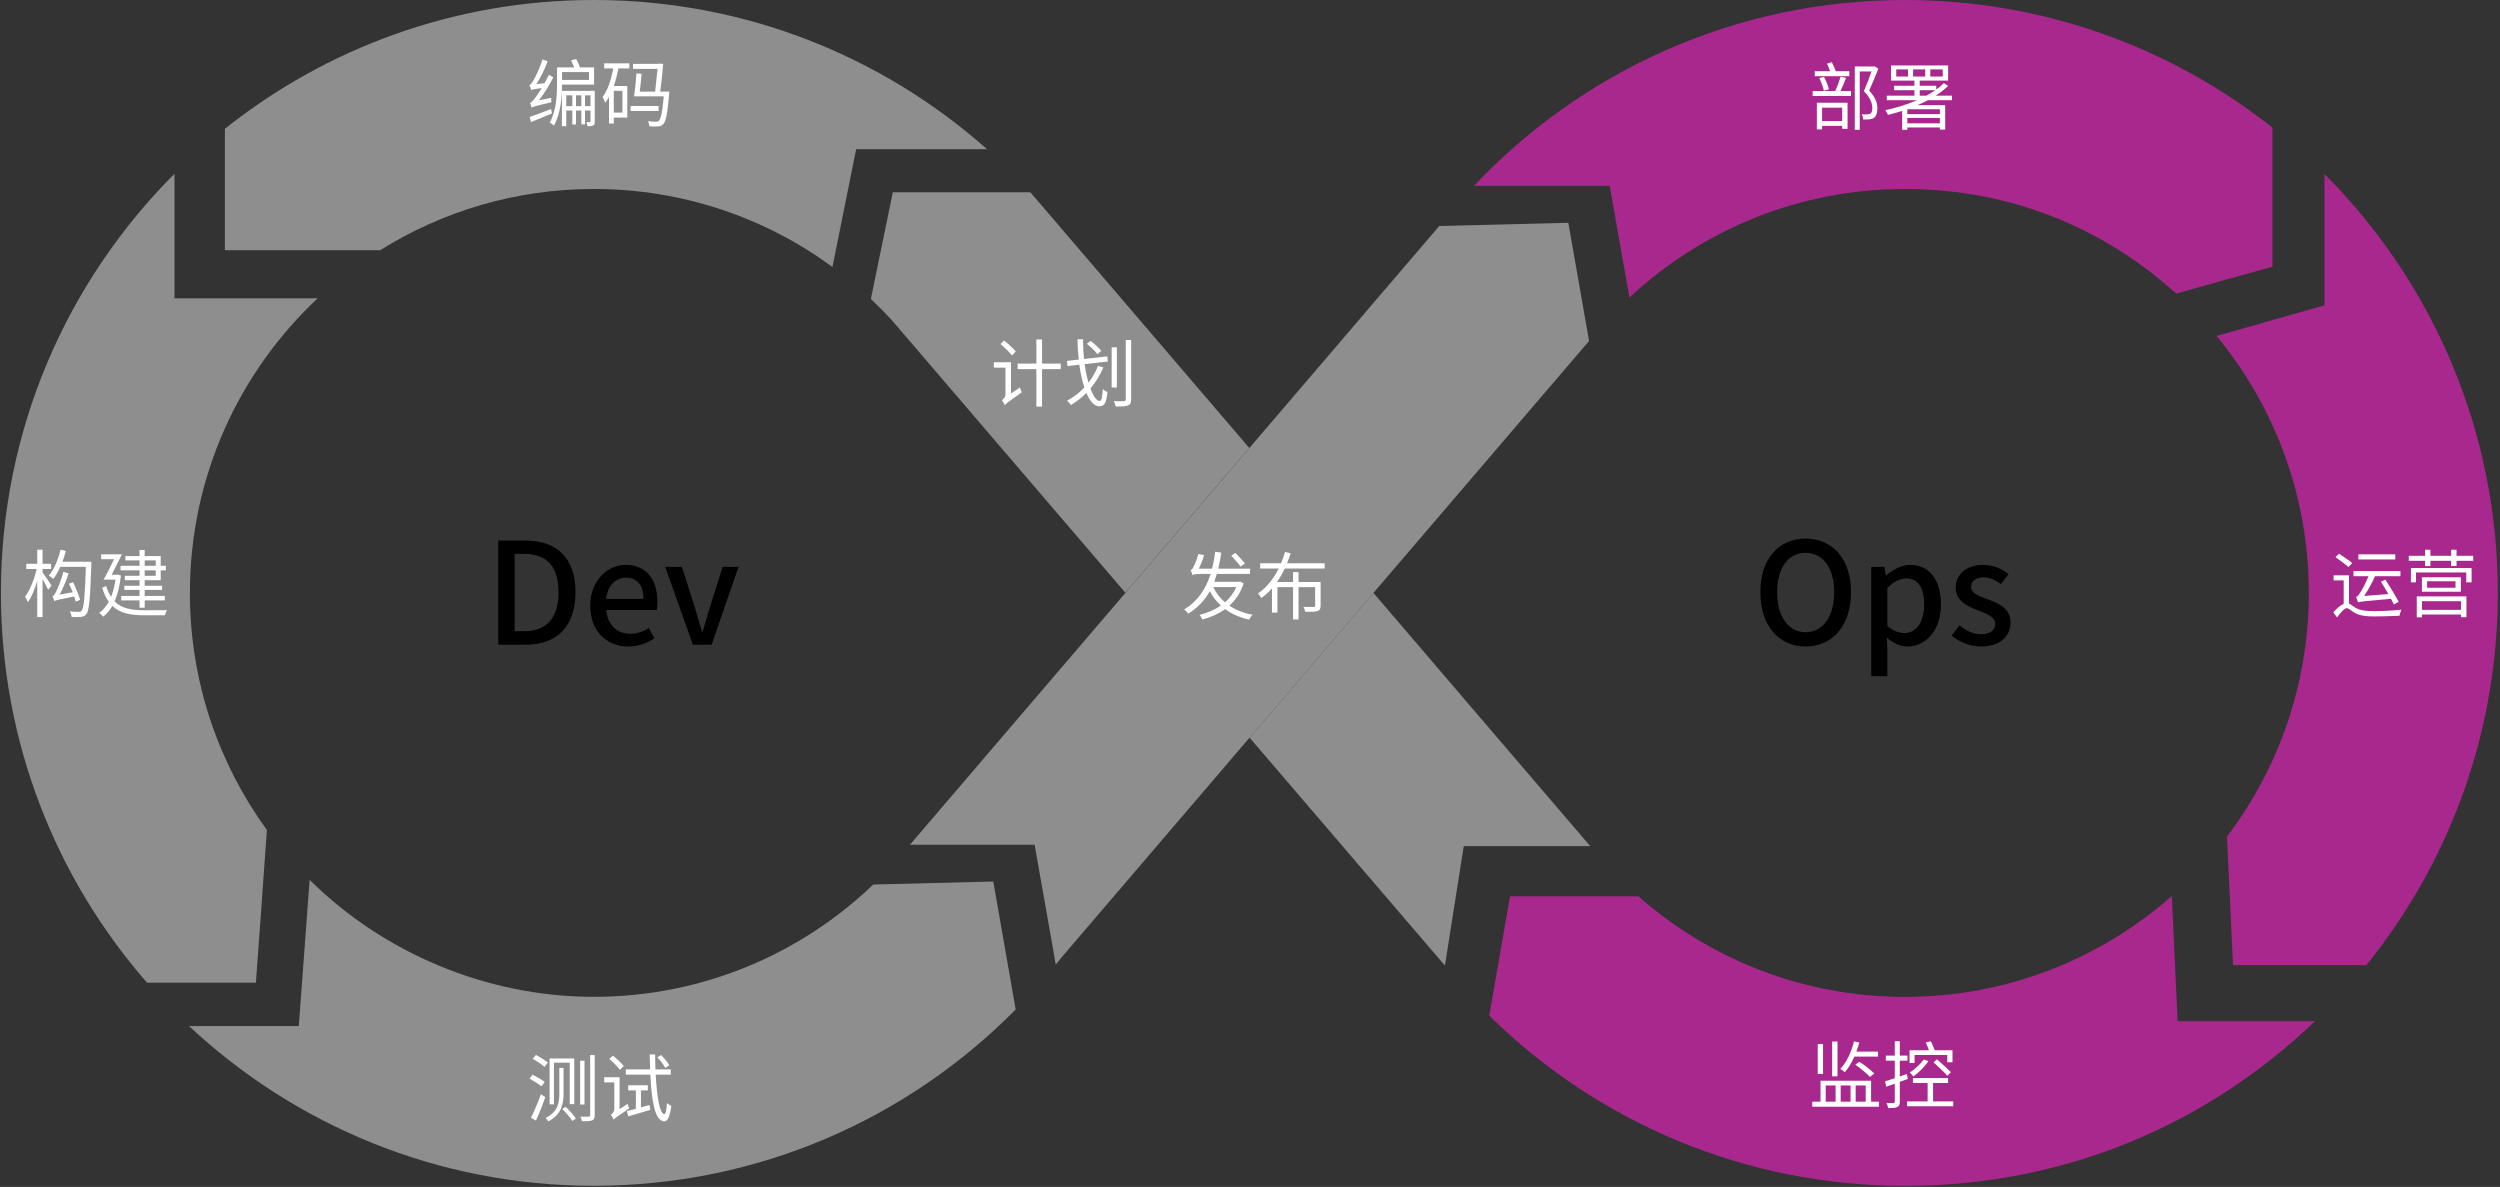
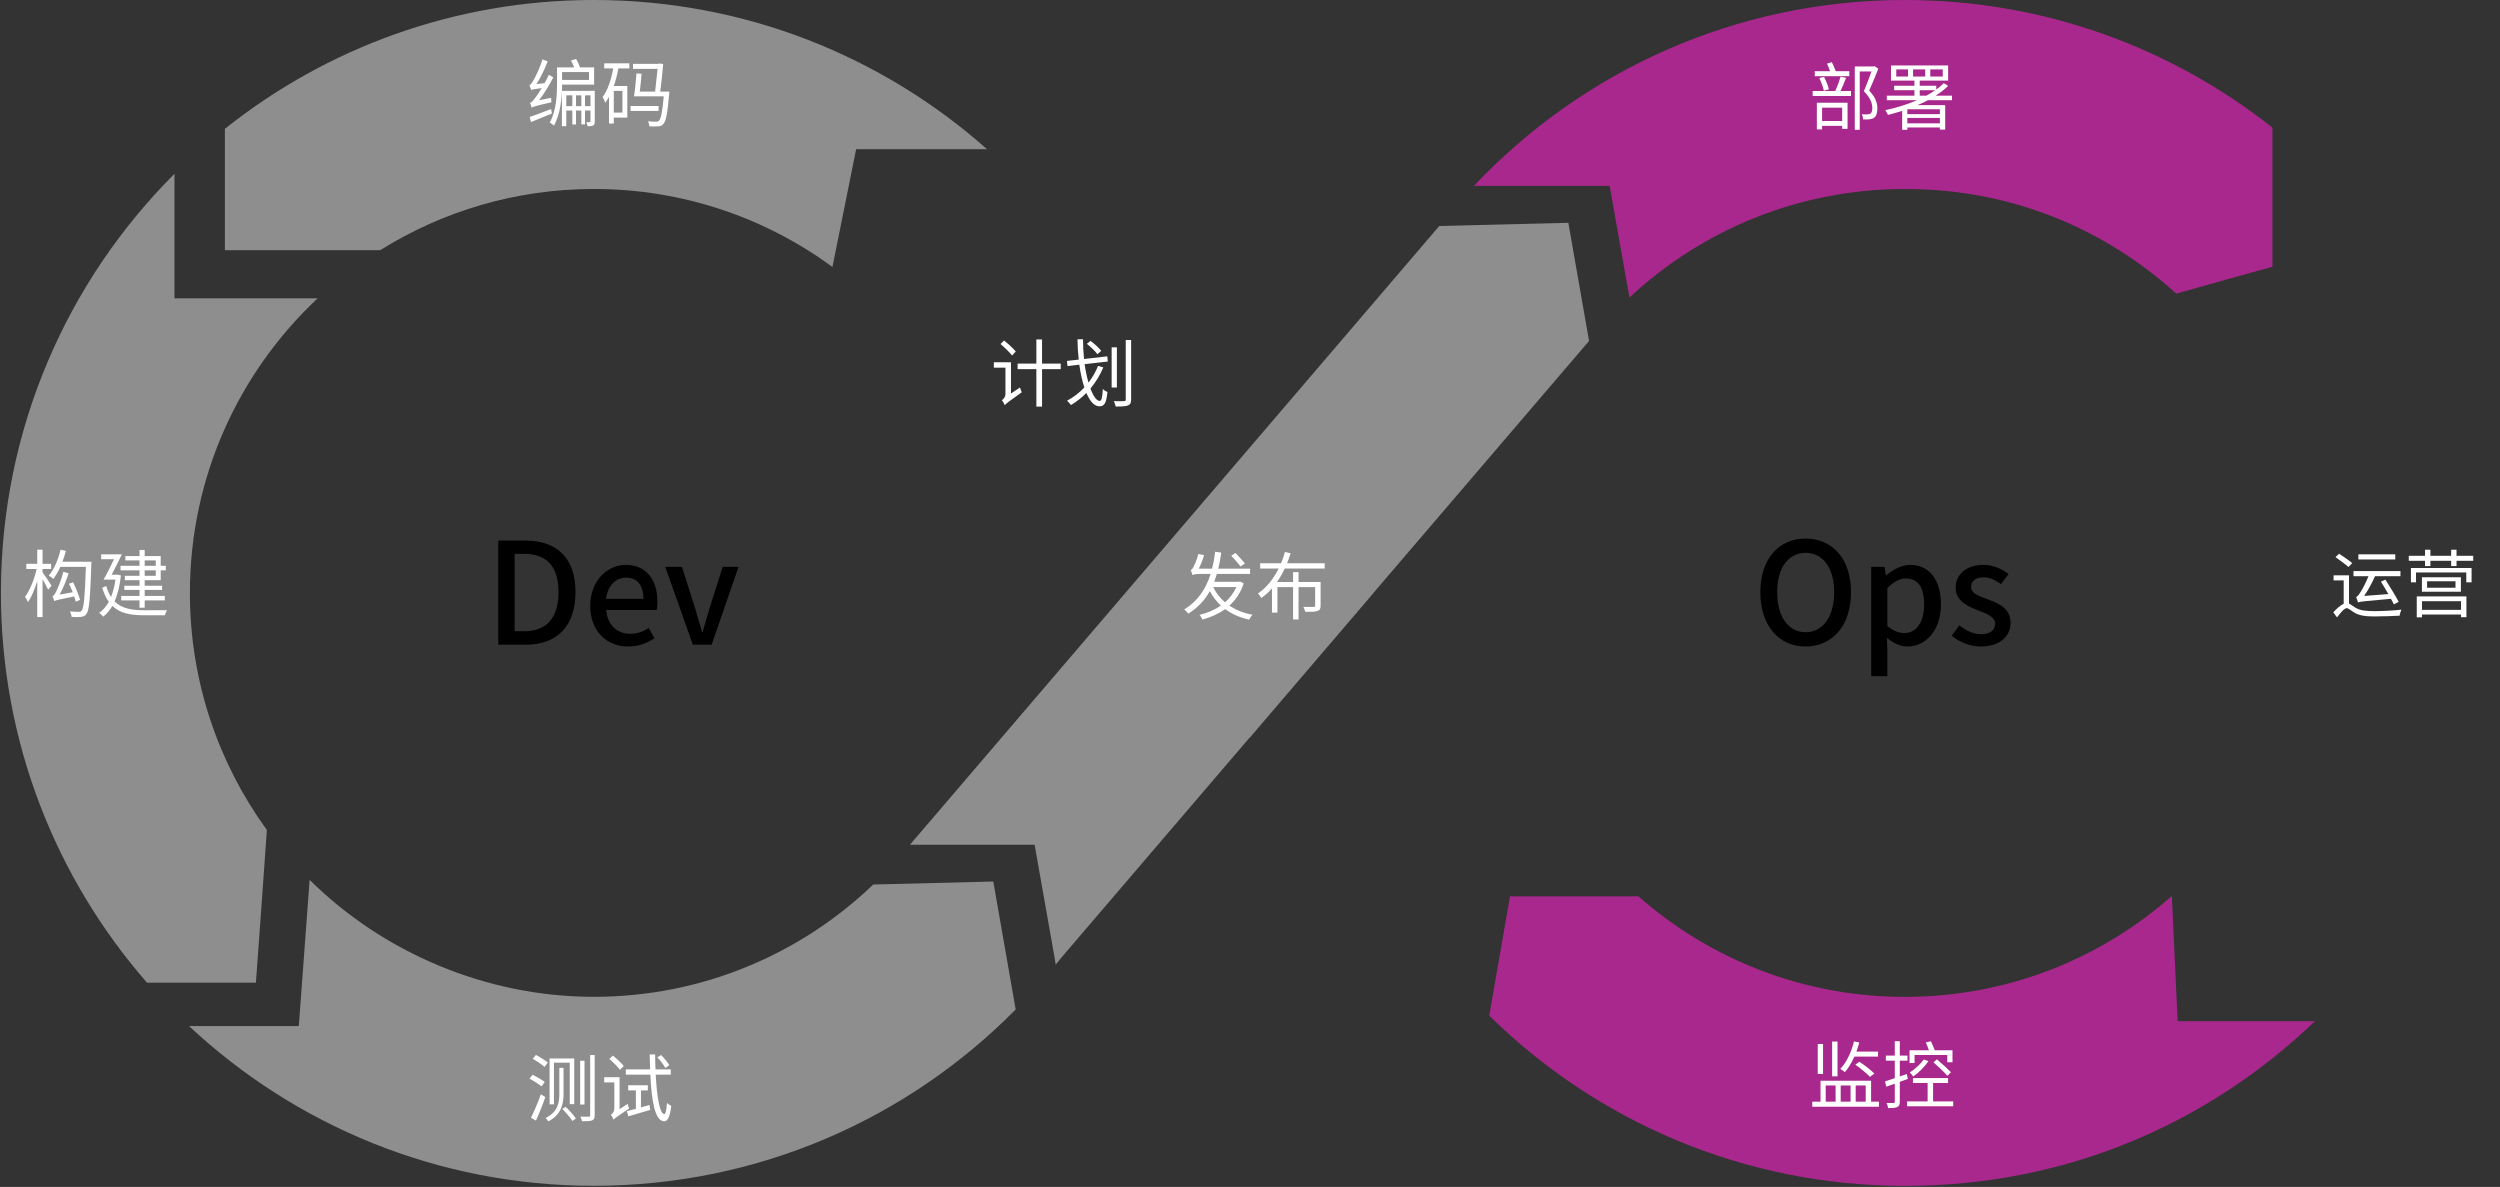
<svg xmlns="http://www.w3.org/2000/svg" width="813" height="386" viewBox="0 0 813 386" fill="none">
  <rect x="0" y="0" width="813" height="386" fill="#333333" stroke="none" />
  <g clip-path="url(#clip0_1639_1222)">
    <path d="M61.476 333.678C95.935 365.892 142.217 385.623 193.121 385.623C246.8 385.623 295.344 363.679 330.298 328.279L323.017 286.67L283.984 287.644C260.389 310.248 228.39 324.167 193.121 324.167C157.853 324.167 124.417 309.637 100.69 286.125L97.173 333.678H61.476Z" fill="#8E8E8E" />
    <path d="M56.753 56.504C21.865 91.393 0.301 139.589 0.301 192.822C0.301 241.349 18.232 285.666 47.804 319.564H83.221C83.221 319.564 85.896 283.107 86.788 269.914C71.052 248.251 61.756 221.635 61.756 192.822C61.756 155.028 77.74 120.998 103.283 97.023H56.737V56.504H56.753Z" fill="#8E8E8E" />
    <path d="M321.003 48.544C286.973 18.344 242.193 0 193.121 0C147.765 0 106.073 15.669 73.133 41.889V81.368H123.625C143.785 68.77 167.595 61.456 193.121 61.456C222.149 61.456 248.98 70.867 270.709 86.817L278.42 48.527H321.003V48.544Z" fill="#8E8E8E" />
    <path d="M706.281 291.379C683.132 311.787 652.767 324.187 619.48 324.187C586.193 324.187 555.927 311.837 532.811 291.494H491.054L484.301 330.296C519.107 364.525 566.825 385.643 619.48 385.643C672.135 385.643 718.185 365.268 752.826 332.096H708.163L706.281 291.379Z" fill="#A9288D" />
    <path d="M738.973 41.493C706.116 15.504 664.622 0 619.48 0C564.249 0 514.467 23.232 479.314 60.448H523.466L529.889 96.757C553.352 74.863 584.856 61.456 619.48 61.456C654.105 61.456 684.37 74.335 707.701 95.486C717.542 92.679 738.99 86.735 738.99 86.735V41.493H738.973Z" fill="#A9288D" />
-     <path d="M755.914 56.566V99.281L720.827 109.254C739.568 131.958 750.828 161.084 750.828 192.819C750.828 222.589 740.905 250.048 724.212 272.074L726.177 313.864H769.536C796.268 280.775 812.284 238.671 812.284 192.819C812.284 139.619 790.737 91.455 755.897 56.566H755.914Z" fill="#A9288D" />
-     <path d="M335.07 62.527H290.341L283.208 97.234C285.685 99.579 288.079 102.006 290.374 104.532L365.98 192.77L406.268 145.679L335.07 62.527Z" fill="#8E8E8E" />
-     <path d="M446.655 192.836L406.4 239.927L469.887 314.013L476.013 275.162H517.143L446.655 192.836Z" fill="#8E8E8E" />
    <path d="M446.638 192.822L516.614 111.057L516.762 110.892L510.026 72.453L468.054 73.493L406.284 145.698L365.996 192.789L295.905 274.718H336.457L342.88 311.027L343.31 313.718C343.937 312.942 344.581 312.166 345.192 311.374L406.35 239.896L406.383 239.945L446.655 192.855L446.622 192.822H446.638Z" fill="#8E8E8E" />
    <path d="M175.272 32.618L179.232 31.802C179.232 32.282 179.28 32.906 179.352 33.242C174.072 34.466 173.328 34.73 172.872 34.994C172.8 34.658 172.56 33.866 172.368 33.434C172.824 33.338 173.352 32.738 174.024 31.85C174.408 31.394 175.248 30.17 176.184 28.634C173.616 28.994 173.064 29.114 172.752 29.282C172.656 28.946 172.368 28.106 172.176 27.674C172.584 27.578 172.968 26.978 173.448 26.162C173.928 25.37 175.56 22.25 176.4 19.322L178.104 19.946C177.12 22.562 175.8 25.25 174.456 27.338L177.096 27.05C177.576 26.186 178.08 25.25 178.488 24.314L179.928 25.154C178.608 27.77 176.952 30.434 175.272 32.618ZM179.208 35.45L179.52 36.89C177.12 37.874 174.624 38.906 172.68 39.698L172.248 38.042C173.976 37.49 176.592 36.458 179.208 35.45ZM191.544 23.426H182.784V25.994H191.544V23.426ZM193.2 27.506H182.784C182.76 31.394 182.352 36.986 180.144 40.85C179.856 40.538 179.16 40.034 178.776 39.842C180.936 36.026 181.152 30.746 181.152 27.098V21.914H186.72C186.456 21.194 186.072 20.354 185.688 19.682L187.368 19.178C187.872 20.018 188.376 21.122 188.616 21.914H193.2V27.506ZM190.248 34.514H192.024V31.01H190.248V34.514ZM187.32 34.514H189.048V31.01H187.32V34.514ZM184.152 34.514H186.12V31.01H184.152V34.514ZM192.024 29.522H193.416V39.53C193.416 40.154 193.32 40.562 192.888 40.802C192.48 41.042 191.904 41.042 191.088 41.042C191.016 40.682 190.824 40.106 190.656 39.746H191.784C191.952 39.746 192.024 39.698 192.024 39.506V35.954H190.248V40.442H189.048V35.954H187.32V40.466H186.12V35.954H184.152V41.042H182.736V29.546H192.024V29.522ZM202.416 36.626V29.546H199.608V36.626H202.416ZM196.488 22.25V20.594H204.672V22.25H201.096C200.736 24.242 200.232 26.186 199.608 27.962H204V38.234H199.608V40.178H198.048V31.514C197.664 32.21 197.256 32.858 196.8 33.434C196.68 33.002 196.272 31.994 195.984 31.538C197.664 29.282 198.768 25.898 199.416 22.25H196.488ZM214.176 34.466V36.074H205.056V34.466H214.176ZM214.704 29.786H217.656C217.656 29.786 217.632 30.338 217.608 30.578C217.08 37.01 216.528 39.506 215.688 40.37C215.208 40.874 214.776 41.066 214.056 41.09C213.432 41.162 212.352 41.138 211.2 41.09C211.152 40.586 210.984 39.914 210.696 39.434C211.872 39.578 212.928 39.578 213.36 39.578C213.768 39.578 214.032 39.53 214.272 39.29C214.896 38.69 215.4 36.578 215.856 31.322H206.184C206.496 29.378 206.808 26.21 206.976 23.882L208.632 23.978C208.512 25.802 208.272 28.01 208.056 29.786H213.048C213.336 27.386 213.648 24.482 213.84 22.394H205.848V20.762H214.152L214.416 20.666L215.664 20.81C215.472 23.282 215.112 26.834 214.704 29.786Z" fill="white" />
    <path d="M330.331 114.299L329.131 115.619C328.339 114.587 326.683 112.979 325.363 111.875L326.515 110.723C327.835 111.779 329.515 113.315 330.331 114.299ZM328.771 127.979L331.699 126.011C331.819 126.467 332.131 127.211 332.275 127.571C327.811 130.739 327.139 131.267 326.755 131.771C326.587 131.291 326.131 130.523 325.819 130.139C326.275 129.827 326.971 129.155 326.971 128.147V119.555H323.203V117.803H328.771V127.979ZM344.947 118.235V120.035H338.875V132.227H337.027V120.035H330.931V118.235H337.027V110.387H338.875V118.235H344.947ZM358.123 114.107L356.875 115.187C356.203 114.251 354.691 112.787 353.443 111.803L354.643 110.843C355.891 111.779 357.427 113.171 358.123 114.107ZM360.259 117.563L352.723 118.427C353.035 120.659 353.491 122.723 353.971 124.427C355.243 122.795 356.299 120.971 357.091 118.979L358.795 119.483C357.715 122.075 356.275 124.355 354.619 126.347C355.531 128.867 356.635 130.379 357.619 130.379C358.219 130.379 358.483 129.299 358.627 126.515C359.035 126.899 359.659 127.307 360.139 127.451C359.803 131.075 359.155 132.131 357.523 132.131C355.867 132.131 354.427 130.499 353.299 127.787C351.763 129.323 350.083 130.643 348.283 131.723C348.019 131.339 347.395 130.643 347.011 130.307C349.099 129.203 350.995 127.739 352.627 126.011C351.931 123.899 351.379 121.379 350.995 118.595L347.155 119.051L346.963 117.371L350.803 116.939C350.563 114.803 350.419 112.595 350.395 110.339H352.195C352.195 112.571 352.315 114.707 352.531 116.747L360.091 115.883L360.259 117.563ZM363.211 112.955V126.035H361.507V112.955H363.211ZM366.091 110.579L367.843 110.555V129.875C367.843 131.051 367.555 131.555 366.835 131.843C366.091 132.155 364.891 132.203 362.827 132.203C362.731 131.723 362.467 130.955 362.227 130.451C363.739 130.499 365.107 130.475 365.515 130.451C365.923 130.451 366.091 130.331 366.091 129.899V110.579Z" fill="white" />
    <path d="M404.86 183.242L403.42 184.226C402.772 183.314 401.428 181.802 400.396 180.698L401.764 179.834C402.796 180.89 404.188 182.378 404.86 183.242ZM402.052 190.922H394.54C395.452 192.818 396.748 194.498 398.38 195.866C399.916 194.522 401.188 192.866 402.052 190.922ZM403.252 189.098L404.452 189.698C403.468 192.722 401.86 195.098 399.796 196.946C401.884 198.362 404.404 199.37 407.332 199.922C406.948 200.282 406.468 201.002 406.228 201.506C403.18 200.834 400.564 199.682 398.428 198.074C396.22 199.658 393.7 200.762 391.036 201.482C390.844 201.026 390.412 200.33 390.1 199.946C392.572 199.37 394.972 198.362 397.012 196.922C395.596 195.602 394.396 194.042 393.436 192.242C391.78 195.194 389.524 197.642 386.428 199.562C386.164 199.154 385.54 198.506 385.108 198.194C389.476 195.53 392.116 191.618 393.7 186.65H390.364C388.852 186.65 388.036 186.794 387.82 187.058C387.7 186.674 387.412 185.786 387.22 185.378C387.556 185.282 387.82 184.946 388.084 184.418C388.372 183.938 389.26 181.994 389.692 180.17L391.564 180.53C391.156 182.066 390.46 183.674 389.836 184.922H394.156C394.612 183.194 394.948 181.37 395.164 179.426L397.156 179.714C396.892 181.562 396.58 183.29 396.196 184.922H406.54L406.516 186.65H395.716C395.452 187.514 395.164 188.378 394.876 189.194H402.916L403.252 189.098ZM430.78 184.898H417.796C417.076 186.434 416.236 187.898 415.276 189.266H420.508V186.05H422.284V189.266H429.46V196.946C429.46 197.906 429.244 198.41 428.5 198.674C427.78 198.962 426.508 198.986 424.444 198.962C424.372 198.482 424.108 197.834 423.868 197.354C425.404 197.402 426.796 197.378 427.156 197.378C427.564 197.354 427.684 197.258 427.684 196.922V190.946H422.284V201.458H420.508V190.946H415.42V199.226H413.644V191.354C412.612 192.53 411.46 193.586 410.164 194.474C409.924 194.042 409.468 193.37 409.108 192.986C412.012 191.018 414.22 188.066 415.828 184.898H409.804V183.17H416.596C417.124 181.946 417.532 180.722 417.868 179.498L419.716 179.93C419.38 181.01 418.972 182.09 418.564 183.17H430.78V184.898Z" fill="white" />
    <path d="M610.736 343.607H603.032C602.168 345.575 601.112 347.351 599.936 348.671C599.624 348.407 598.904 347.855 598.472 347.591C600.488 345.503 602.048 342.191 602.912 338.663L604.64 339.023C604.376 340.031 604.04 341.015 603.704 341.975H610.736V343.607ZM603.344 346.223L604.688 345.287C606.368 346.391 608.48 348.023 609.536 349.127L608.096 350.207C607.112 349.103 605.048 347.423 603.344 346.223ZM597.56 338.711V350.015H595.808V338.711H597.56ZM592.856 339.503V349.271H591.128V339.503H592.856ZM593.72 352.991V358.271H596.936V352.991H593.72ZM601.808 352.991H598.592V358.271H601.808V352.991ZM606.728 352.991H603.464V358.271H606.728V352.991ZM608.48 358.271H611.024V359.903H589.352V358.271H592.04V351.455H608.48V358.271ZM622.616 343.079V345.695H620.984V341.543H627.296C627.032 340.751 626.6 339.791 626.264 339.023L627.92 338.615C628.352 339.551 628.904 340.727 629.192 341.543H634.952V345.455H633.248V343.079H622.616ZM628.784 345.479L629.888 344.495C631.4 345.767 633.416 347.615 634.448 348.695L633.296 349.847C632.312 348.743 630.32 346.823 628.784 345.479ZM625.616 344.543L627.152 345.071C625.856 346.943 623.912 348.887 622.184 350.087C621.968 349.799 621.416 349.055 621.08 348.767C622.76 347.687 624.488 346.079 625.616 344.543ZM620.12 349.271L620.408 350.879C619.544 351.191 618.68 351.503 617.816 351.815V358.271C617.816 359.255 617.6 359.711 617 359.999C616.448 360.287 615.536 360.359 614.024 360.335C613.952 359.903 613.736 359.183 613.496 358.679C614.552 358.703 615.488 358.703 615.752 358.703C616.04 358.703 616.184 358.607 616.184 358.247V352.415L613.424 353.399L613.016 351.647C613.88 351.383 614.984 351.047 616.184 350.615V344.927H613.28V343.271H616.184V338.591H617.816V343.271H620.312V344.927H617.816V350.063C618.56 349.823 619.352 349.535 620.12 349.271ZM628.64 358.175H635.192V359.759H620.168V358.175H626.864V352.199H622.088V350.591H633.512V352.199H628.64V358.175Z" fill="white" />
    <path d="M601.4 23.154V24.786H590.168V23.154H595.136C594.872 22.362 594.488 21.426 594.152 20.682L595.712 20.226C596.216 21.162 596.696 22.338 596.984 23.154H601.4ZM594.752 29.058L593.12 29.49C592.904 28.386 592.28 26.682 591.632 25.386L593.168 25.002C593.864 26.25 594.512 27.93 594.752 29.058ZM599.072 35.01H592.544V39.354H599.072V35.01ZM590.84 42.09V33.402H600.824V41.898H599.072V40.938H592.544V42.09H590.84ZM598.568 24.93L600.344 25.314C599.816 26.706 599.144 28.338 598.544 29.586H601.952V31.218H589.472V29.586H596.816C597.464 28.242 598.184 26.274 598.568 24.93ZM609.608 21.522L610.832 22.338C609.968 24.522 608.864 27.258 607.856 29.466C609.992 31.722 610.52 33.57 610.52 35.25C610.52 36.618 610.208 37.794 609.44 38.298C609.032 38.586 608.504 38.754 607.952 38.802C607.352 38.874 606.584 38.874 605.912 38.85C605.888 38.37 605.72 37.65 605.432 37.146C606.128 37.218 606.8 37.218 607.28 37.194C607.64 37.17 607.976 37.098 608.24 36.954C608.72 36.642 608.888 35.898 608.864 35.082C608.864 33.57 608.264 31.842 606.128 29.658C607.016 27.642 607.952 25.098 608.6 23.25H604.784V42.21H603.176V21.618H609.32L609.608 21.522ZM624.296 31.122H626.408C627.464 30.57 628.448 29.946 629.36 29.322H624.296V31.122ZM630.848 37.122V35.538H620.264V37.122H630.848ZM620.264 40.098H630.848V38.346H620.264V40.098ZM622.136 24.882H626.072V22.578H622.136V24.882ZM620.48 24.882V22.578H616.664V24.882H620.48ZM627.728 22.578V24.882H631.784V22.578H627.728ZM634.784 32.586H626.96C625.856 33.162 624.728 33.714 623.552 34.194H632.576V42.138H630.848V41.442H620.264V42.21H618.584V36.066C617.072 36.546 615.512 36.978 613.976 37.362C613.808 36.978 613.352 36.186 613.088 35.826C616.592 35.082 620.168 34.002 623.408 32.586H613.592V31.122H622.568V29.322H615.968V27.882H622.568V26.202H614.96V21.282H633.536V26.202H624.296V27.882H629.672V29.106C630.584 28.458 631.4 27.762 632.144 27.042L633.536 27.93C632.36 29.082 630.968 30.162 629.456 31.122H634.784V32.586Z" fill="white" />
    <path d="M13.837 185.036V186.14C14.461 186.932 16.333 189.764 16.765 190.46L15.637 191.78C15.301 190.988 14.509 189.524 13.837 188.324V200.66H12.109V188.972C11.293 191.636 10.213 194.204 9.109 195.812C8.893 195.284 8.461 194.516 8.125 194.084C9.685 192.092 11.197 188.3 11.917 185.036H8.557V183.356H12.109V178.748H13.837V183.356H16.621V185.036H13.837ZM26.053 195.068L24.637 195.668C24.517 195.188 24.349 194.612 24.133 193.964C18.853 195.02 18.085 195.212 17.653 195.476C17.557 195.14 17.293 194.324 17.077 193.892C17.461 193.796 17.821 193.244 18.205 192.476C18.613 191.684 19.957 188.708 20.581 185.948L22.309 186.452C21.541 188.876 20.461 191.396 19.405 193.364L23.653 192.596C23.269 191.636 22.813 190.652 22.429 189.812L23.773 189.332C24.661 191.204 25.669 193.628 26.053 195.068ZM29.701 182.684V183.596C29.317 194.804 29.005 198.476 28.117 199.652C27.637 200.324 27.133 200.516 26.341 200.612C25.645 200.708 24.445 200.684 23.269 200.612C23.245 200.084 23.029 199.34 22.693 198.836C23.989 198.956 25.141 198.956 25.645 198.956C26.077 198.98 26.293 198.884 26.557 198.572C27.253 197.756 27.613 194.108 27.925 184.34H19.621C18.949 185.852 18.157 187.172 17.341 188.276C17.029 187.988 16.309 187.436 15.877 187.172C17.605 185.156 18.925 181.988 19.693 178.748L21.421 179.156C21.109 180.356 20.725 181.556 20.293 182.684H29.701ZM50.653 182.252H47.053V184.004H50.653V182.252ZM50.653 187.244V185.468H47.053V187.244H50.653ZM45.373 184.004V182.252H40.765V180.836H45.373V178.868H47.053V180.836H52.261V184.004H53.917V185.468H52.261V188.684H47.053V190.484H52.717V191.852H47.053V193.796H53.605V195.26H47.053V197.636H45.373V195.26H39.421V193.796H45.373V191.852H40.429V190.484H45.373V188.684H40.597V187.244H45.373V185.468H39.205V184.004H45.373ZM38.317 186.86L39.325 187.148C38.941 190.556 38.245 193.34 37.261 195.572C39.589 197.924 42.901 198.452 46.981 198.452C47.917 198.452 53.077 198.452 54.301 198.428C54.037 198.836 53.725 199.604 53.629 200.084H46.933C42.493 200.084 39.013 199.46 36.541 197.036C35.677 198.5 34.693 199.652 33.565 200.54C33.277 200.18 32.653 199.556 32.245 199.316C33.469 198.452 34.525 197.228 35.389 195.716C34.501 194.516 33.805 193.004 33.229 191.108L34.549 190.58C34.957 191.996 35.485 193.172 36.109 194.132C36.757 192.524 37.237 190.652 37.549 188.492H33.661C34.693 186.74 36.013 184.148 37.093 181.844H32.893V180.26H39.637C38.629 182.372 37.357 184.916 36.301 186.908H38.005L38.317 186.86Z" fill="white" />
    <path d="M182.856 360.619L183.96 359.947C185.16 361.099 186.624 362.707 187.272 363.739L186.144 364.531C185.472 363.499 184.08 361.819 182.856 360.619ZM178.728 344.203H186.744V359.059H185.28V345.571H180.144V359.131H178.728V344.203ZM191.928 343.099H193.392V362.635C193.392 363.643 193.152 364.075 192.576 364.339C191.952 364.603 190.92 364.651 189.264 364.627C189.192 364.219 188.952 363.571 188.736 363.139C190.008 363.163 191.112 363.163 191.448 363.139C191.784 363.139 191.928 363.019 191.928 362.659V343.099ZM188.664 344.947H190.08V359.203H188.664V344.947ZM181.896 347.275H183.264V355.699C183.264 358.891 182.592 362.515 178.296 364.675C178.152 364.363 177.72 363.811 177.456 363.571C181.464 361.531 181.896 358.555 181.896 355.699V347.275ZM173.232 344.323L174.288 343.051C175.584 343.747 177.312 344.803 178.152 345.547L177.072 346.963C176.256 346.195 174.576 345.067 173.232 344.323ZM172.2 350.755L173.208 349.507C174.528 350.155 176.256 351.163 177.144 351.859L176.112 353.275C175.248 352.555 173.496 351.499 172.2 350.755ZM172.68 363.475C173.616 361.603 174.96 358.531 175.896 355.843L177.336 356.779C176.472 359.275 175.296 362.227 174.288 364.411L172.68 363.475ZM217.656 346.411L216.36 347.299C215.88 346.339 214.776 344.899 213.768 343.843L214.992 343.099C216 344.107 217.152 345.499 217.656 346.411ZM202.848 346.675L201.6 347.899C200.88 346.915 199.368 345.403 198.144 344.347L199.32 343.291C200.568 344.275 202.104 345.739 202.848 346.675ZM201.48 360.691L204.12 358.987C204.216 359.467 204.432 360.115 204.6 360.475C200.544 363.235 199.92 363.643 199.536 364.099C199.392 363.643 198.96 362.899 198.624 362.539C199.08 362.251 199.776 361.603 199.776 360.571V352.003H196.488V350.299H201.48V360.691ZM208.44 354.595V360.115C209.328 359.875 210.288 359.611 211.224 359.347L211.464 360.931C208.968 361.675 206.328 362.443 204.336 363.043L203.856 361.339C204.672 361.147 205.68 360.883 206.784 360.595V354.595H204.288V352.939H210.672V354.595H208.44ZM218.136 349.483H213.24C213.624 356.827 214.56 362.251 216.048 362.323C216.456 362.347 216.744 361.003 216.888 358.675C217.224 359.035 217.992 359.467 218.304 359.635C217.824 363.643 216.912 364.651 216 364.651C213.048 364.579 211.92 358.459 211.488 349.483H203.52V347.779H211.416C211.344 346.219 211.296 344.611 211.272 342.907H213.048C213.072 344.587 213.096 346.219 213.168 347.779H218.136V349.483Z" fill="white" />
    <path d="M778.944 180.26V181.94H766.944V180.26H778.944ZM766.848 195.908V195.836C766.824 195.86 766.824 195.908 766.824 195.908C766.728 195.548 766.416 194.636 766.2 194.132C766.632 194.036 767.016 193.532 767.496 192.764C767.976 192.116 769.272 189.788 770.232 187.388H765.36V185.708H780.624V187.388H772.344C771.36 189.644 770.088 191.972 768.816 193.796L776.688 193.196C775.92 191.828 775.056 190.388 774.264 189.164L775.728 188.492C777.216 190.82 779.136 193.916 780.048 195.716L778.488 196.556C778.248 196.028 777.912 195.404 777.528 194.732C768.6 195.524 767.568 195.62 766.848 195.908ZM764.952 183.116L763.728 184.388C762.792 183.548 760.896 182.18 759.504 181.172L760.68 180.068C762.048 180.98 763.992 182.3 764.952 183.116ZM763.896 187.1V196.268C764.424 196.508 764.952 197.012 765.888 197.564C767.496 198.572 769.512 198.74 772.152 198.74C774.864 198.74 778.464 198.548 780.936 198.26C780.696 198.788 780.408 199.676 780.36 200.228C778.752 200.324 774.696 200.468 772.104 200.468C769.176 200.468 767.184 200.18 765.504 199.148C764.544 198.548 763.728 197.78 763.176 197.78C762.384 197.78 761.184 199.196 760.008 200.78L758.784 199.124C759.96 197.852 761.136 196.82 762.168 196.34V188.756H758.88V187.1H763.896ZM800.328 195.5H787.632V198.332H800.328V195.5ZM785.928 200.756V193.94H802.08V200.708H800.328V199.844H787.632V200.756H785.928ZM798.528 191.132V189.02H789.288V191.132H798.528ZM787.608 187.724H800.28V192.428H787.608V187.724ZM784.032 189.38V184.724H803.76V189.38H802.032V186.164H785.688V189.38H784.032ZM798.864 180.74H804.288V182.372H798.864V184.076H797.112V182.372H790.368V184.076H788.616V182.372H783.336V180.74H788.616V178.772H790.368V180.74H797.112V178.772H798.864V180.74Z" fill="white" />
    <path d="M162.033 209.645V175.789H170.819C181.215 175.789 187.149 181.539 187.149 192.579C187.149 203.573 181.215 209.645 171.095 209.645H162.033ZM167.369 205.275H170.451C177.719 205.275 181.629 200.997 181.629 192.579C181.629 184.115 177.719 180.113 170.451 180.113H167.369V205.275ZM204.271 210.243C197.417 210.243 191.943 205.367 191.943 197.041C191.943 188.807 197.555 183.701 203.489 183.701C210.205 183.701 213.793 188.531 213.793 195.707C213.793 196.719 213.701 197.777 213.563 198.375H197.141C197.555 203.205 200.591 206.103 204.961 206.103C207.215 206.103 209.147 205.413 210.987 204.217L212.827 207.575C210.481 209.139 207.583 210.243 204.271 210.243ZM197.095 194.741H209.239C209.239 190.371 207.261 187.841 203.581 187.841C200.407 187.841 197.601 190.279 197.095 194.741ZM225.313 209.645L216.343 184.345H221.771L226.095 197.961C226.785 200.445 227.567 203.021 228.303 205.505H228.487C229.223 203.021 230.005 200.445 230.695 197.961L235.019 184.345H240.171L231.431 209.645H225.313Z" fill="black" />
    <path d="M587.184 210.243C578.49 210.243 572.464 203.481 572.464 192.579C572.464 181.677 578.49 175.145 587.184 175.145C595.878 175.145 601.95 181.677 601.95 192.579C601.95 203.481 595.878 210.243 587.184 210.243ZM587.184 205.597C592.796 205.597 596.476 200.537 596.476 192.579C596.476 184.621 592.796 179.791 587.184 179.791C581.572 179.791 577.938 184.621 577.938 192.579C577.938 200.537 581.572 205.597 587.184 205.597ZM608.523 219.903V184.345H612.847L613.261 187.105H613.399C615.607 185.265 618.367 183.701 621.173 183.701C627.613 183.701 631.201 188.807 631.201 196.581C631.201 205.275 626.003 210.243 620.299 210.243C618.045 210.243 615.791 209.231 613.629 207.391L613.767 211.715V219.903H608.523ZM619.287 205.873C622.967 205.873 625.727 202.607 625.727 196.673C625.727 191.383 624.025 188.117 619.793 188.117C617.815 188.117 615.929 189.129 613.767 191.199V203.573C615.745 205.275 617.723 205.873 619.287 205.873ZM644.217 210.243C640.721 210.243 637.133 208.771 634.695 206.747L637.179 203.343C639.433 205.137 641.641 206.241 644.355 206.241C647.391 206.241 648.817 204.769 648.817 202.837C648.817 200.537 645.965 199.525 643.205 198.467C639.847 197.179 635.983 195.385 635.983 191.107C635.983 186.875 639.387 183.701 644.953 183.701C648.357 183.701 651.117 185.081 653.187 186.691L650.703 189.957C648.955 188.669 647.161 187.749 645.045 187.749C642.285 187.749 640.997 189.129 640.997 190.877C640.997 193.039 643.619 193.867 646.379 194.879C649.921 196.213 653.831 197.777 653.831 202.561C653.831 206.793 650.473 210.243 644.217 210.243Z" fill="black" />
  </g>
  <defs>
    <clipPath id="clip0_1639_1222">
      <rect width="812" height="386" fill="white" transform="translate(0.301)" />
    </clipPath>
  </defs>
</svg>